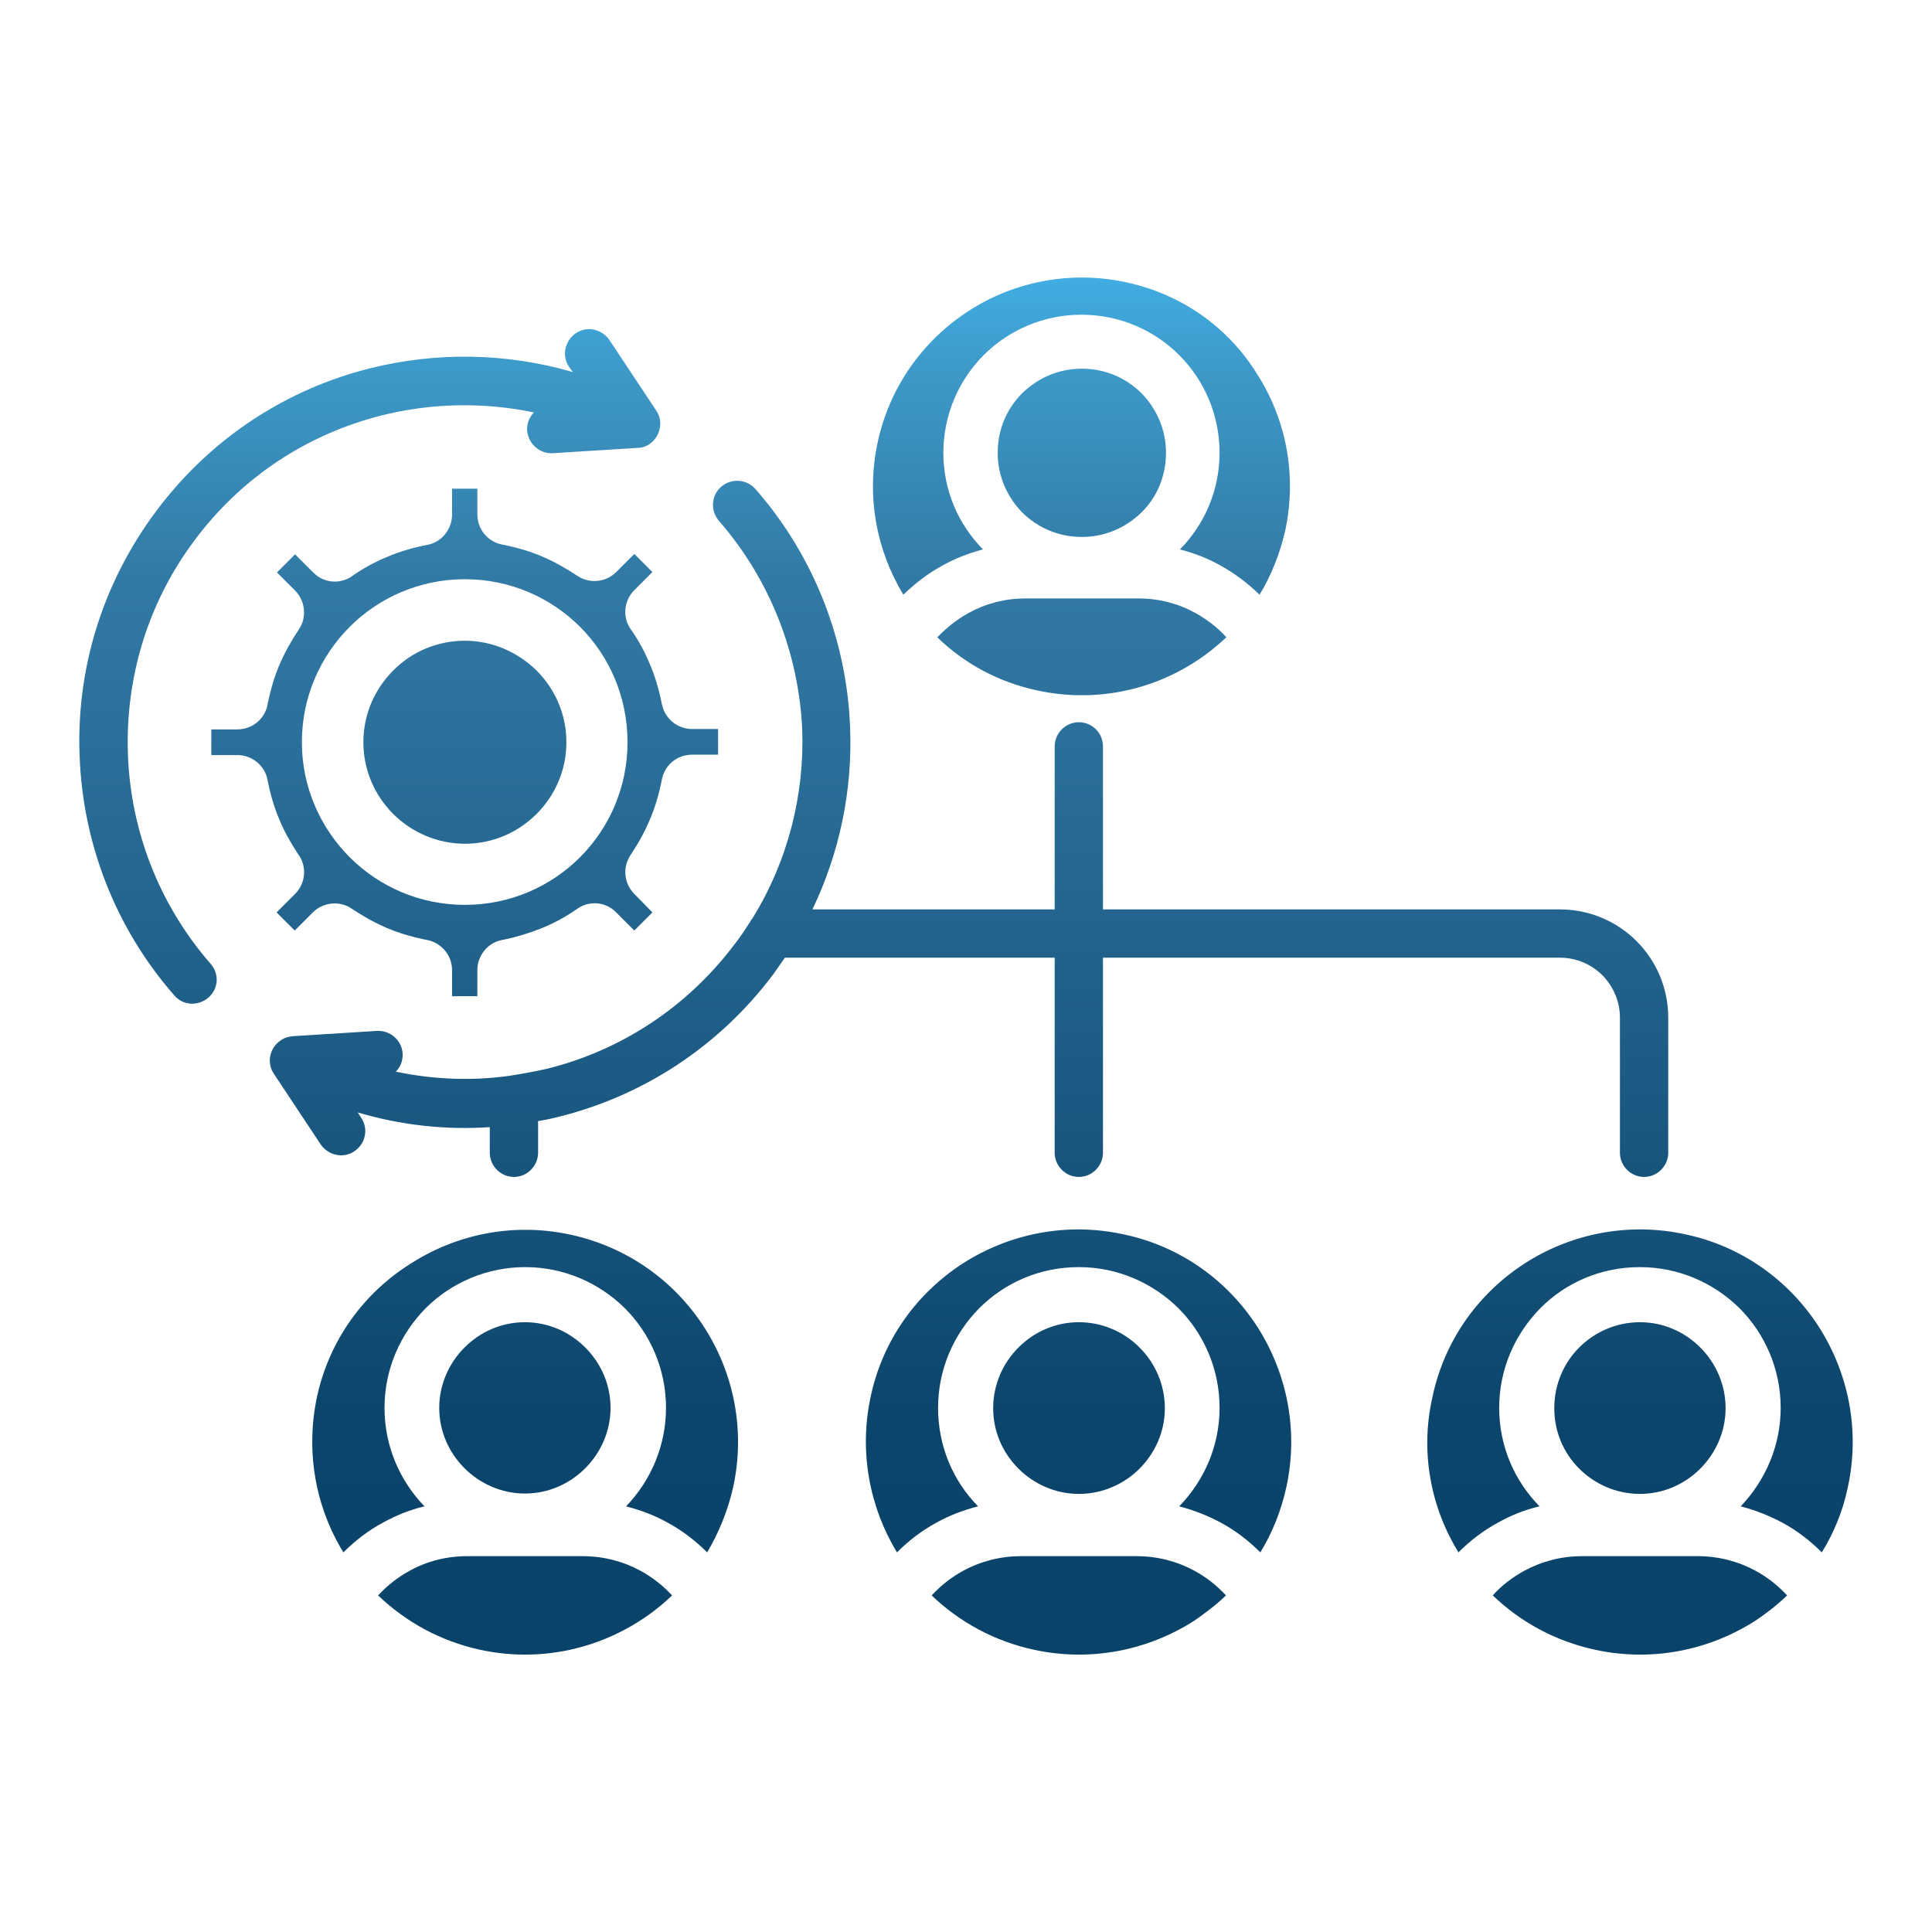
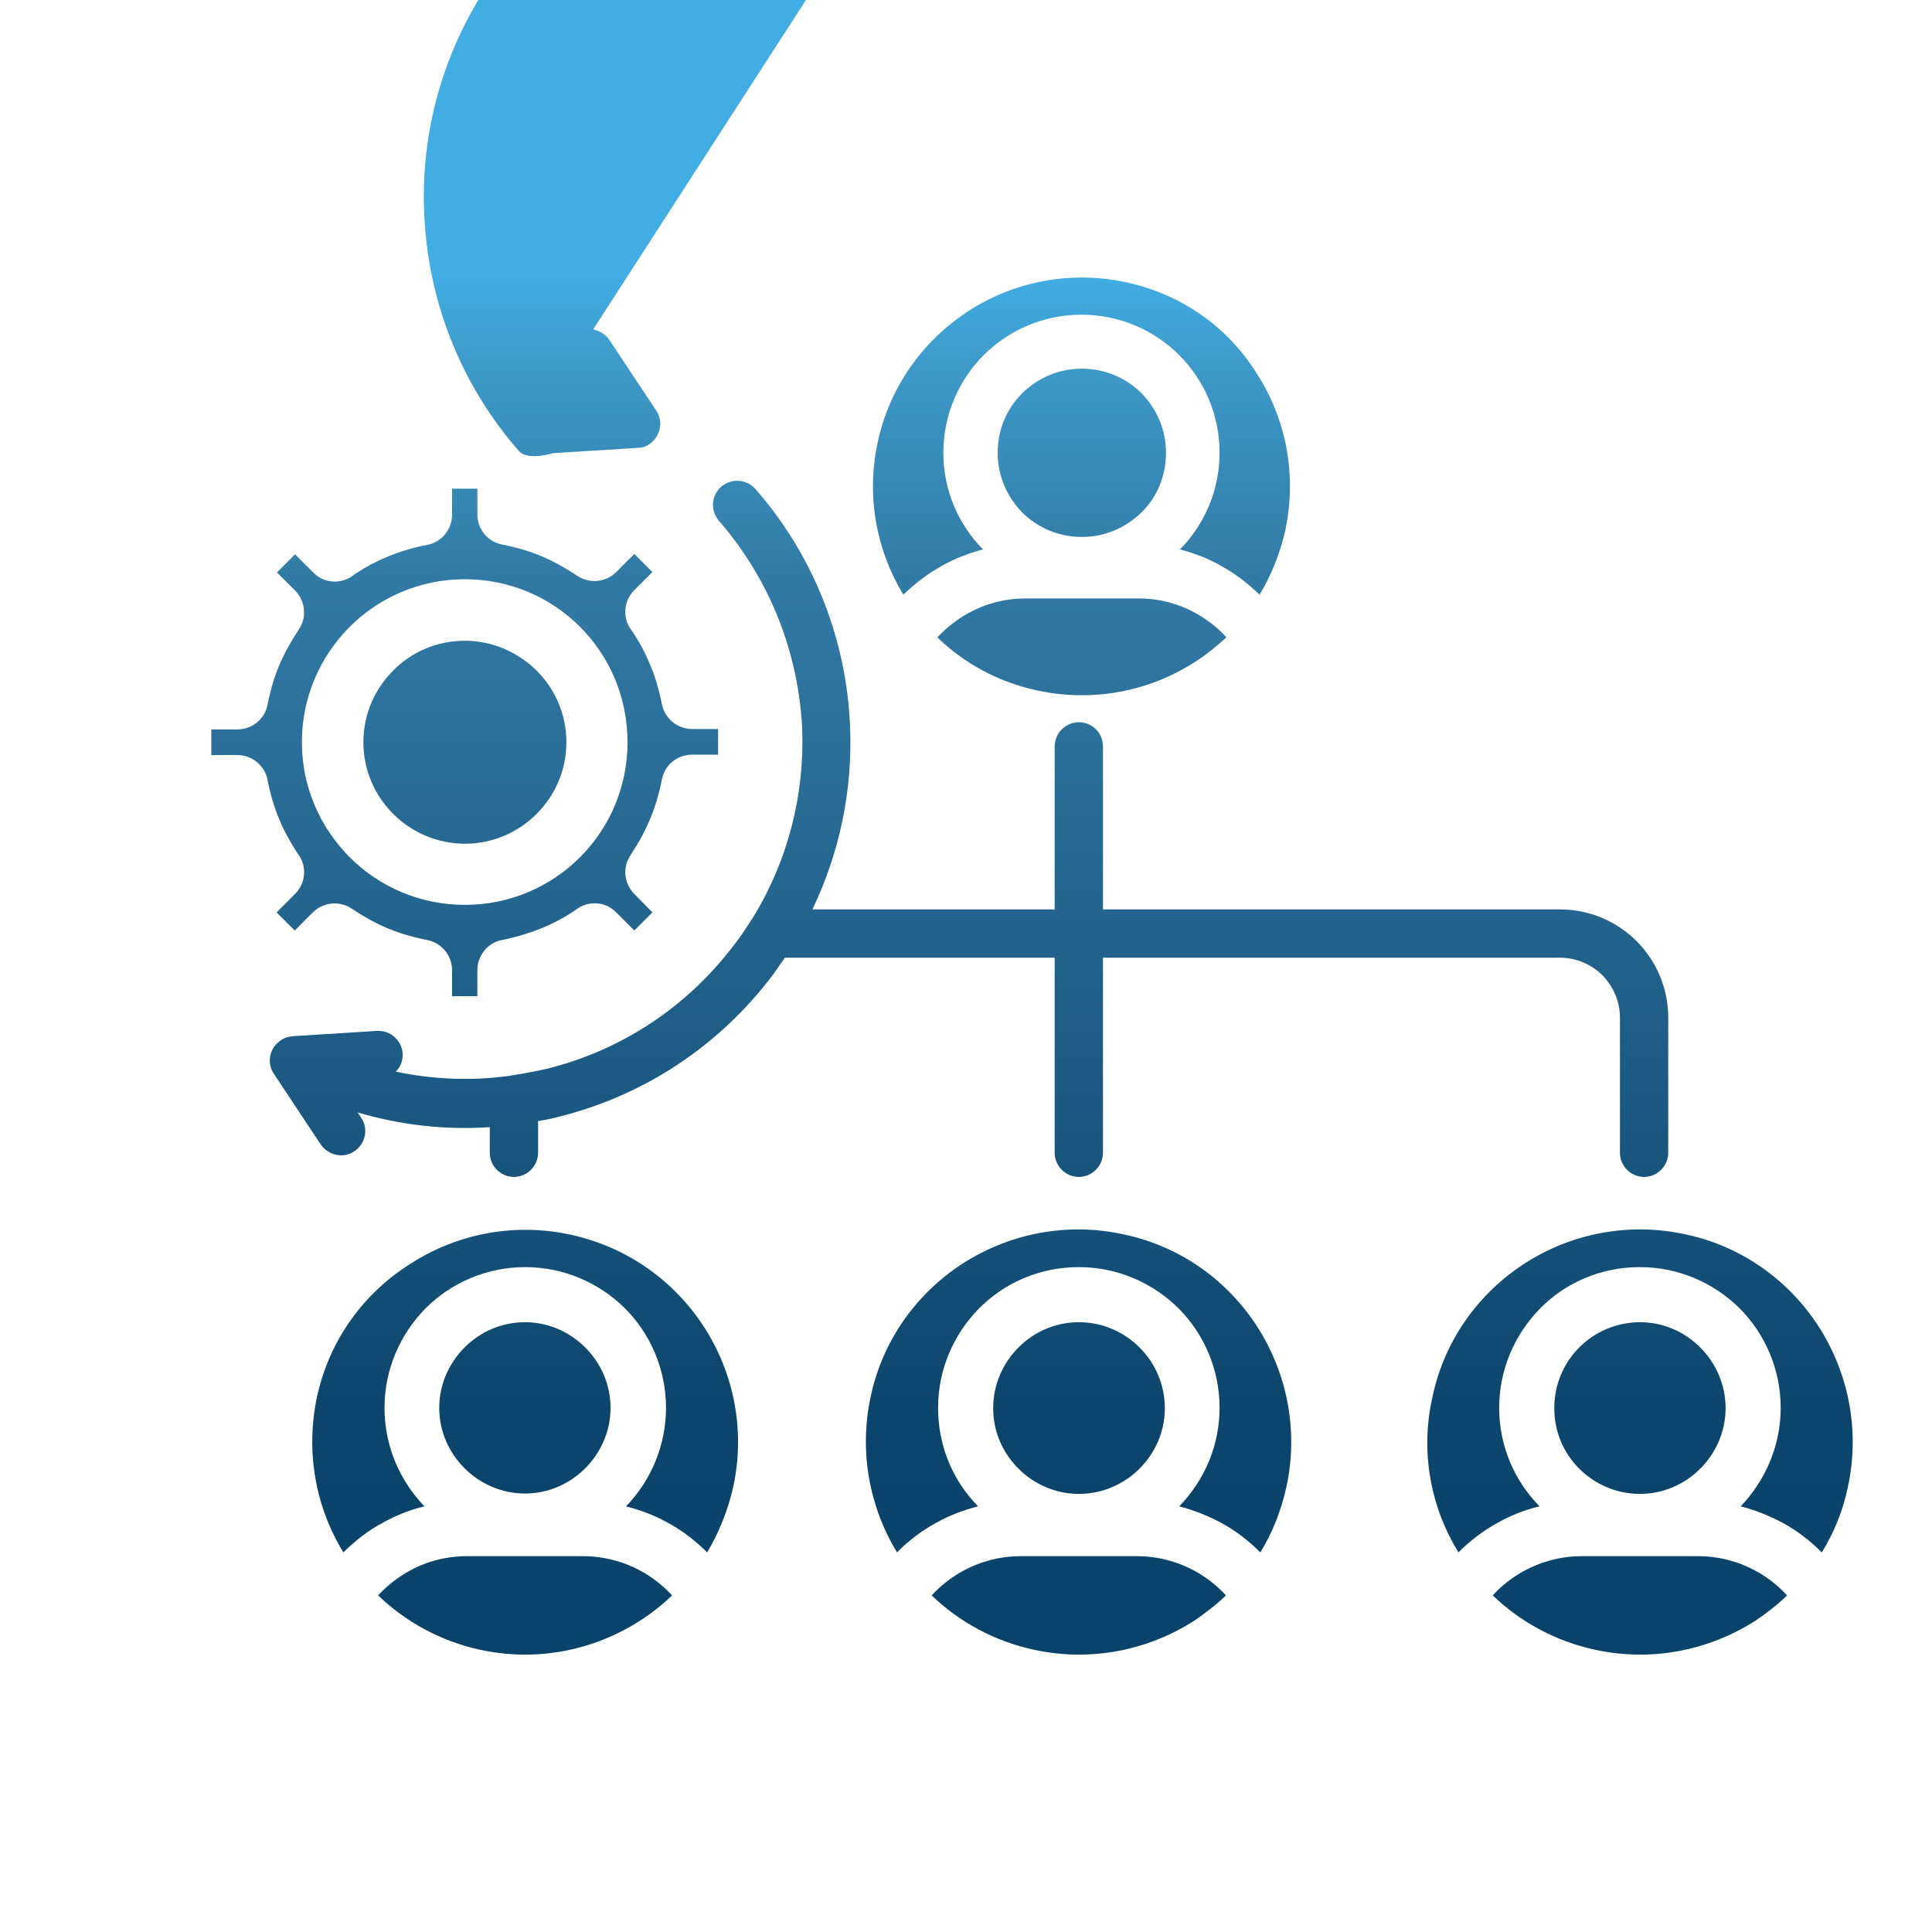
<svg xmlns="http://www.w3.org/2000/svg" id="Layer_1" enable-background="new 0 0 512 512" height="512" viewBox="0 0 512 512" width="512">
  <linearGradient id="SVGID_1_" gradientUnits="userSpaceOnUse" x1="256" x2="256" y1="73.51" y2="438.49">
    <stop offset="0" stop-color="#41ade2" />
    <stop offset=".069" stop-color="#3d99c8" />
    <stop offset=".216" stop-color="#327aa6" />
    <stop offset=".831" stop-color="#0c456b" />
    <stop offset="1" stop-color="#09436a" />
  </linearGradient>
-   <path d="m286.7 97.7c-6.2 0-11.7 2.5-15.8 6.5-4.1 4.1-6.5 9.6-6.5 15.8s2.5 11.7 6.5 15.8c4 4 9.6 6.5 15.8 6.5s11.7-2.5 15.8-6.5 6.5-9.6 6.5-15.8-2.5-11.7-6.5-15.8c-4-4-9.6-6.5-15.8-6.5zm38.3 71.2c-2.3-2.6-5.1-4.7-8.1-6.4-4.5-2.5-9.6-3.9-15.1-3.9h-30.1c-5.5 0-10.6 1.4-15.1 3.9-3.1 1.7-5.8 3.9-8.2 6.4 7.1 6.9 16.2 11.9 26.6 14.1 14.9 3.2 29.8.1 41.7-7.6 3-1.9 5.7-4.1 8.3-6.5zm-85.6-11.3c3.1-3 6.5-5.6 10.3-7.7 3.4-1.9 7-3.3 10.8-4.3-6.5-6.6-10.5-15.6-10.5-25.6 0-10.1 4.1-19.3 10.7-25.9s15.8-10.7 25.9-10.7 19.3 4.1 25.9 10.7 10.7 15.8 10.7 25.9c0 9.9-4 19-10.5 25.6 3.8 1 7.5 2.4 10.8 4.3 3.8 2.1 7.2 4.7 10.3 7.7 3.1-5.1 5.4-10.9 6.8-17 3.2-15 .1-29.8-7.6-41.7-7.4-11.9-19.6-20.9-34.6-24.1-14.9-3.2-29.8-.1-41.7 7.6s-20.9 19.9-24.1 34.8c-3.1 14.4-.3 28.7 6.8 40.4zm46.5 192.8c-6.3 0-11.9 2.6-16 6.7s-6.7 9.8-6.7 16.1 2.6 11.9 6.7 16 9.8 6.7 16 6.7c6.3 0 12-2.6 16.1-6.7s6.7-9.8 6.7-16c0-6.3-2.6-12-6.7-16.1s-9.8-6.7-16.1-6.7zm39 72.4c-2.4-2.6-5.2-4.8-8.3-6.5-4.6-2.5-9.8-3.9-15.4-3.9h-30.6c-5.6 0-10.8 1.4-15.4 3.9-3.1 1.7-5.9 3.9-8.3 6.5 7.3 7 16.5 12.1 27.1 14.4 15.2 3.3 30.3.1 42.5-7.7 2.9-2 5.8-4.2 8.4-6.7zm-87.2-11.4c3.1-3.1 6.6-5.8 10.5-7.9 3.4-1.9 7.1-3.3 11-4.3-6.6-6.7-10.6-15.9-10.6-26.1 0-10.3 4.2-19.6 10.9-26.4 6.8-6.8 16.1-10.9 26.4-10.9s19.6 4.2 26.4 10.9c6.7 6.7 10.9 16.1 10.9 26.4 0 10.1-4.1 19.3-10.7 26.1 3.9 1 7.6 2.5 11 4.3 3.9 2.1 7.4 4.8 10.5 7.9 3.2-5.2 5.5-11 6.9-17.3 3.3-15.2.1-30.3-7.7-42.5-7.8-12.1-20.2-21.3-35.5-24.5-15.2-3.3-30.3-.1-42.5 7.7-12.1 7.8-21.3 20.2-24.5 35.5-3.1 14.6-.2 29.2 7 41.1zm-98.6-61c-6.3 0-11.9 2.6-16 6.7s-6.7 9.8-6.7 16c0 6.3 2.6 11.9 6.7 16s9.8 6.7 16 6.7c6.3 0 11.9-2.6 16-6.7s6.7-9.8 6.7-16c0-6.3-2.6-11.9-6.7-16s-9.7-6.7-16-6.7zm39 72.4c-2.4-2.6-5.2-4.8-8.3-6.5-4.6-2.5-9.8-3.9-15.4-3.9h-30.6c-5.6 0-10.8 1.4-15.3 3.9-3.1 1.7-5.9 3.9-8.3 6.5 7.3 7 16.5 12.1 27 14.4 15.2 3.3 30.3.1 42.4-7.7 3-1.9 5.9-4.2 8.5-6.7zm-87.1-11.4c3.1-3.1 6.6-5.8 10.5-7.9 3.5-1.9 7.1-3.4 11-4.3-6.5-6.7-10.6-15.9-10.6-26.1 0-10.3 4.2-19.6 10.9-26.4 6.7-6.7 16.1-10.9 26.4-10.9s19.6 4.2 26.4 10.9c6.7 6.7 10.9 16.1 10.9 26.4 0 10.1-4.1 19.4-10.6 26.1 3.9 1 7.6 2.4 11 4.3 3.9 2.1 7.4 4.8 10.5 7.9 3.1-5.2 5.5-11.1 6.9-17.3 3.3-15.2.1-30.3-7.7-42.4s-20.2-21.2-35.4-24.5-30.3-.1-42.4 7.7c-12.3 7.7-21.5 20.1-24.8 35.3-3.1 14.7-.3 29.3 7 41.2zm343.6-61c-6.3 0-12 2.6-16.1 6.7s-6.6 9.8-6.6 16.1 2.5 11.9 6.6 16 9.8 6.7 16.1 6.7 11.9-2.6 16-6.7 6.7-9.8 6.7-16c0-6.3-2.6-12-6.7-16.1s-9.7-6.7-16-6.7zm39 72.4c-2.4-2.6-5.2-4.8-8.3-6.5-4.6-2.5-9.8-3.9-15.4-3.9h-30.6c-5.6 0-10.8 1.4-15.4 3.9-3.1 1.7-6 3.9-8.3 6.5 7.3 7 16.5 12.1 27.1 14.4 15.2 3.3 30.3.1 42.5-7.7 3-2 5.8-4.2 8.4-6.7zm-87.1-11.4c3.1-3.1 6.6-5.8 10.5-7.9 3.4-1.9 7.1-3.4 11-4.3-6.6-6.7-10.7-15.9-10.7-26.1 0-10.3 4.2-19.6 10.9-26.4s16.1-10.9 26.4-10.9 19.6 4.2 26.4 10.9c6.7 6.7 10.9 16.1 10.9 26.4 0 10.1-4.1 19.3-10.6 26.1 3.9 1 7.6 2.5 11 4.3 3.9 2.1 7.4 4.8 10.5 7.9 3.2-5.2 5.6-11 6.9-17.3 3.3-15.2.1-30.3-7.7-42.5-7.8-12.1-20.2-21.3-35.4-24.5-15.2-3.3-30.4-.1-42.5 7.7s-21.3 20.2-24.5 35.5c-3.3 14.6-.4 29.2 6.9 41.1zm-260-281.9h-6.7v6.9c0 3.8-2.7 7.3-6.6 8-3.6.7-7.1 1.7-10.4 3.1-3.2 1.3-6.2 2.9-9.1 4.9-3.2 2.5-7.8 2.3-10.7-.7l-4.8-4.8-4.8 4.8 4.8 4.8c2.7 2.7 3.2 7.1 1 10.3-2 3-3.8 6.2-5.2 9.5-1.3 3.1-2.3 6.5-3 9.9-.5 4-3.9 7.1-8.1 7.1h-6.9v6.8h6.9c3.8 0 7.3 2.7 8 6.6.7 3.6 1.7 7.1 3.1 10.4 1.3 3.2 3 6.2 4.9 9.1 2.5 3.2 2.2 7.8-.7 10.7l-4.9 4.9 4.8 4.8 4.8-4.8c2.7-2.7 7.1-3.2 10.3-1 3 2 6.2 3.8 9.5 5.2 3.1 1.3 6.5 2.3 9.9 3 4 .5 7.2 3.9 7.2 8.1v6.9h6.7v-6.9c0-3.8 2.7-7.3 6.6-8 3.6-.7 7.1-1.8 10.4-3.1 3.2-1.3 6.2-2.9 9.1-4.9 3.2-2.5 7.8-2.3 10.7.7l4.8 4.8 4.8-4.8-4.8-4.9c-2.7-2.7-3.2-7-1-10.3 2-3 3.8-6.2 5.2-9.6 1.4-3.3 2.4-6.8 3.1-10.4.7-3.8 4-6.6 8-6.6h6.9v-6.8h-6.9c-3.8 0-7.2-2.7-8-6.6-.7-3.6-1.7-7.1-3.1-10.4-1.3-3.2-2.9-6.2-4.9-9.1-2.5-3.2-2.2-7.8.7-10.7l4.8-4.8-4.8-4.8-4.8 4.8c-2.7 2.7-7 3.2-10.3 1-3-2-6.2-3.8-9.5-5.2-3.1-1.3-6.5-2.3-9.9-3-4-.5-7.1-3.9-7.1-8.1zm15.7 48.2c-4.9-4.8-11.6-7.9-19-7.9s-14.2 3-19 7.9c-4.9 4.9-7.9 11.6-7.9 19s3 14.1 7.9 19c4.8 4.8 11.6 7.9 19 7.9s14.1-3 19-7.9 7.9-11.6 7.9-19-3-14.1-7.9-19zm-19-24.2c11.9 0 22.7 4.8 30.5 12.6s12.6 18.6 12.6 30.6c0 11.9-4.8 22.7-12.6 30.5s-18.6 12.6-30.5 12.6-22.7-4.8-30.5-12.6-12.7-18.6-12.7-30.5 4.8-22.7 12.7-30.6c7.7-7.7 18.5-12.6 30.5-12.6zm27.6-56.3c-2-2.9-1.1-6.9 1.8-8.9s6.9-1.1 8.9 1.8l12.4 18.7c2 2.9 1.1 6.9-1.8 8.9-1 .7-2.1 1-3.3 1l-22.3 1.4c-3.5.2-6.5-2.5-6.8-6-.1-1.9.6-3.6 1.8-4.8-13.4-2.8-27.2-2.5-40.4.8-19 4.8-36.6 15.8-49.4 32.9-12.8 17-18.5 37.1-17.8 56.9.7 20.1 8.2 39.8 21.9 55.5 2.4 2.7 2.1 6.7-.6 9s-6.7 2.1-9-.6c-15.7-17.9-24.3-40.5-25.1-63.5-.9-22.6 5.8-45.5 20.4-65 14.7-19.6 34.9-32.3 56.6-37.7 17.6-4.4 36.2-4.1 53.7 1zm39.7 40.8c-2.3-2.7-2-6.7.6-9 2.7-2.3 6.7-2.1 9.1.6 15.7 17.9 24.3 40.5 25.1 63.5.6 16.2-2.7 32.7-10 47.9h64.2v-43.2c0-3.5 2.9-6.4 6.4-6.4 3.6 0 6.4 2.9 6.4 6.4v43.2h121.1c7.9 0 15.1 3.2 20.3 8.4s8.4 12.4 8.4 20.3v35.8c0 3.5-2.9 6.4-6.4 6.4s-6.4-2.9-6.4-6.4v-35.8c0-4.4-1.8-8.3-4.6-11.2-2.9-2.9-6.9-4.7-11.3-4.7h-121.1v51.7c0 3.5-2.9 6.4-6.4 6.4s-6.4-2.9-6.4-6.4v-51.7h-71.5c-1 1.4-2 2.9-3 4.3-14.6 19.5-34.8 32.3-56.7 37.8-1.9.5-3.8.9-5.7 1.2v8.4c0 3.5-2.9 6.4-6.4 6.4s-6.4-2.9-6.4-6.4v-6.8c-11.7.8-23.6-.5-35-3.9l.9 1.4c2 2.9 1.2 6.9-1.8 8.9-2.9 2-6.9 1.1-8.9-1.8l-12.4-18.7c-2-2.9-1.2-6.9 1.8-8.9 1-.7 2.1-1 3.2-1.1l22.3-1.4c3.5-.2 6.6 2.5 6.8 6 .1 1.9-.6 3.6-1.8 4.8 10 2.1 20.2 2.5 30.1 1.1.2 0 .4-.1.6-.1 3.2-.5 6.4-1.1 9.5-1.8 19.2-4.8 36.8-16 49.6-33 1.5-1.9 2.8-3.9 4.1-5.9.1-.3.3-.6.6-.9 9.5-15.4 13.8-32.9 13.2-50-.9-20-8.4-39.7-22.1-55.4z" fill="url(#SVGID_1_)" />
+   <path d="m286.7 97.7c-6.2 0-11.7 2.5-15.8 6.5-4.1 4.1-6.5 9.6-6.5 15.8s2.5 11.7 6.5 15.8c4 4 9.6 6.5 15.8 6.5s11.7-2.5 15.8-6.5 6.5-9.6 6.5-15.8-2.5-11.7-6.5-15.8c-4-4-9.6-6.5-15.8-6.5zm38.3 71.2c-2.3-2.6-5.1-4.7-8.1-6.4-4.5-2.5-9.6-3.9-15.1-3.9h-30.1c-5.5 0-10.6 1.4-15.1 3.9-3.1 1.7-5.8 3.9-8.2 6.4 7.1 6.9 16.2 11.9 26.6 14.1 14.9 3.2 29.8.1 41.7-7.6 3-1.9 5.7-4.1 8.3-6.5zm-85.6-11.3c3.1-3 6.5-5.6 10.3-7.7 3.4-1.9 7-3.3 10.8-4.3-6.5-6.6-10.5-15.6-10.5-25.6 0-10.1 4.1-19.3 10.7-25.9s15.8-10.7 25.9-10.7 19.3 4.1 25.9 10.7 10.7 15.8 10.7 25.9c0 9.9-4 19-10.5 25.6 3.8 1 7.5 2.4 10.8 4.3 3.8 2.1 7.2 4.7 10.3 7.7 3.1-5.1 5.4-10.9 6.8-17 3.2-15 .1-29.8-7.6-41.7-7.4-11.9-19.6-20.9-34.6-24.1-14.9-3.2-29.8-.1-41.7 7.6s-20.9 19.9-24.1 34.8c-3.1 14.4-.3 28.7 6.8 40.4zm46.5 192.8c-6.3 0-11.9 2.6-16 6.7s-6.7 9.8-6.7 16.1 2.6 11.9 6.7 16 9.8 6.7 16 6.7c6.3 0 12-2.6 16.1-6.7s6.7-9.8 6.7-16c0-6.3-2.6-12-6.7-16.1s-9.8-6.7-16.1-6.7zm39 72.4c-2.4-2.6-5.2-4.8-8.3-6.5-4.6-2.5-9.8-3.9-15.4-3.9h-30.6c-5.6 0-10.8 1.4-15.4 3.9-3.1 1.7-5.9 3.9-8.3 6.5 7.3 7 16.5 12.1 27.1 14.4 15.2 3.3 30.3.1 42.5-7.7 2.9-2 5.8-4.2 8.4-6.7zm-87.2-11.4c3.1-3.1 6.6-5.8 10.5-7.9 3.4-1.9 7.1-3.3 11-4.3-6.6-6.7-10.6-15.9-10.6-26.1 0-10.3 4.2-19.6 10.9-26.4 6.8-6.8 16.1-10.9 26.4-10.9s19.6 4.2 26.4 10.9c6.7 6.7 10.9 16.1 10.9 26.4 0 10.1-4.1 19.3-10.7 26.1 3.9 1 7.6 2.5 11 4.3 3.9 2.1 7.4 4.8 10.5 7.9 3.2-5.2 5.5-11 6.9-17.3 3.3-15.2.1-30.3-7.7-42.5-7.8-12.1-20.2-21.3-35.5-24.5-15.2-3.3-30.3-.1-42.5 7.7-12.1 7.8-21.3 20.2-24.5 35.5-3.1 14.6-.2 29.2 7 41.1zm-98.6-61c-6.3 0-11.9 2.6-16 6.7s-6.7 9.8-6.7 16c0 6.3 2.6 11.9 6.7 16s9.8 6.7 16 6.7c6.3 0 11.9-2.6 16-6.7s6.7-9.8 6.7-16c0-6.3-2.6-11.9-6.7-16s-9.7-6.7-16-6.7zm39 72.4c-2.4-2.6-5.2-4.8-8.3-6.5-4.6-2.5-9.8-3.9-15.4-3.9h-30.6c-5.6 0-10.8 1.4-15.3 3.9-3.1 1.7-5.9 3.9-8.3 6.5 7.3 7 16.5 12.1 27 14.4 15.2 3.3 30.3.1 42.4-7.7 3-1.9 5.9-4.2 8.5-6.7zm-87.1-11.4c3.1-3.1 6.6-5.8 10.5-7.9 3.5-1.9 7.1-3.4 11-4.3-6.5-6.7-10.6-15.9-10.6-26.1 0-10.3 4.2-19.6 10.9-26.4 6.7-6.7 16.1-10.9 26.4-10.9s19.6 4.2 26.4 10.9c6.7 6.7 10.9 16.1 10.9 26.4 0 10.1-4.1 19.4-10.6 26.1 3.9 1 7.6 2.4 11 4.3 3.9 2.1 7.4 4.8 10.5 7.9 3.1-5.2 5.5-11.1 6.9-17.3 3.3-15.2.1-30.3-7.7-42.4s-20.2-21.2-35.4-24.5-30.3-.1-42.4 7.7c-12.3 7.7-21.5 20.1-24.8 35.3-3.1 14.7-.3 29.3 7 41.2zm343.6-61c-6.3 0-12 2.6-16.1 6.7s-6.6 9.8-6.6 16.1 2.5 11.9 6.6 16 9.8 6.7 16.1 6.7 11.9-2.6 16-6.7 6.7-9.8 6.7-16c0-6.3-2.6-12-6.7-16.1s-9.7-6.7-16-6.7zm39 72.4c-2.4-2.6-5.2-4.8-8.3-6.5-4.6-2.5-9.8-3.9-15.4-3.9h-30.6c-5.6 0-10.8 1.4-15.4 3.9-3.1 1.7-6 3.9-8.3 6.5 7.3 7 16.5 12.1 27.1 14.4 15.2 3.3 30.3.1 42.5-7.7 3-2 5.8-4.2 8.4-6.7zm-87.1-11.4c3.1-3.1 6.6-5.8 10.5-7.9 3.4-1.9 7.1-3.4 11-4.3-6.6-6.7-10.7-15.9-10.7-26.1 0-10.3 4.2-19.6 10.9-26.4s16.1-10.9 26.4-10.9 19.6 4.2 26.4 10.9c6.7 6.7 10.9 16.1 10.9 26.4 0 10.1-4.1 19.3-10.6 26.1 3.9 1 7.6 2.5 11 4.3 3.9 2.1 7.4 4.8 10.5 7.9 3.2-5.2 5.6-11 6.9-17.3 3.3-15.2.1-30.3-7.7-42.5-7.8-12.1-20.2-21.3-35.4-24.5-15.2-3.3-30.4-.1-42.5 7.7s-21.3 20.2-24.5 35.5c-3.3 14.6-.4 29.2 6.9 41.1zm-260-281.9h-6.7v6.9c0 3.8-2.7 7.3-6.6 8-3.6.7-7.1 1.7-10.4 3.1-3.2 1.3-6.2 2.9-9.1 4.9-3.2 2.5-7.8 2.3-10.7-.7l-4.8-4.8-4.8 4.8 4.8 4.8c2.7 2.7 3.2 7.1 1 10.3-2 3-3.8 6.2-5.2 9.5-1.3 3.1-2.3 6.5-3 9.9-.5 4-3.9 7.1-8.1 7.1h-6.9v6.8h6.9c3.8 0 7.3 2.7 8 6.6.7 3.6 1.7 7.1 3.1 10.4 1.3 3.2 3 6.2 4.9 9.1 2.5 3.2 2.2 7.8-.7 10.7l-4.9 4.9 4.8 4.8 4.8-4.8c2.7-2.7 7.1-3.2 10.3-1 3 2 6.2 3.8 9.5 5.2 3.1 1.3 6.5 2.3 9.9 3 4 .5 7.2 3.9 7.2 8.1v6.9h6.7v-6.9c0-3.8 2.7-7.3 6.6-8 3.6-.7 7.1-1.8 10.4-3.1 3.2-1.3 6.2-2.9 9.1-4.9 3.2-2.5 7.8-2.3 10.7.7l4.8 4.8 4.8-4.8-4.8-4.9c-2.7-2.7-3.2-7-1-10.3 2-3 3.8-6.2 5.2-9.6 1.4-3.3 2.4-6.8 3.1-10.4.7-3.8 4-6.6 8-6.6h6.9v-6.8h-6.9c-3.8 0-7.2-2.7-8-6.6-.7-3.6-1.7-7.1-3.1-10.4-1.3-3.2-2.9-6.2-4.9-9.1-2.5-3.2-2.2-7.8.7-10.7l4.8-4.8-4.8-4.8-4.8 4.8c-2.7 2.7-7 3.2-10.3 1-3-2-6.2-3.8-9.5-5.2-3.1-1.3-6.5-2.3-9.9-3-4-.5-7.1-3.9-7.1-8.1zm15.7 48.2c-4.9-4.8-11.6-7.9-19-7.9s-14.2 3-19 7.9c-4.9 4.9-7.9 11.6-7.9 19s3 14.1 7.9 19c4.8 4.8 11.6 7.9 19 7.9s14.1-3 19-7.9 7.9-11.6 7.9-19-3-14.1-7.9-19zm-19-24.2c11.9 0 22.7 4.8 30.5 12.6s12.6 18.6 12.6 30.6c0 11.9-4.8 22.7-12.6 30.5s-18.6 12.6-30.5 12.6-22.7-4.8-30.5-12.6-12.7-18.6-12.7-30.5 4.8-22.7 12.7-30.6c7.7-7.7 18.5-12.6 30.5-12.6zm27.6-56.3c-2-2.9-1.1-6.9 1.8-8.9s6.9-1.1 8.9 1.8l12.4 18.7c2 2.9 1.1 6.9-1.8 8.9-1 .7-2.1 1-3.3 1l-22.3 1.4s-6.7 2.1-9-.6c-15.7-17.9-24.3-40.5-25.1-63.5-.9-22.6 5.8-45.5 20.4-65 14.7-19.6 34.9-32.3 56.6-37.7 17.6-4.4 36.2-4.1 53.7 1zm39.7 40.8c-2.3-2.7-2-6.7.6-9 2.7-2.3 6.7-2.1 9.1.6 15.7 17.9 24.3 40.5 25.1 63.5.6 16.2-2.7 32.7-10 47.9h64.2v-43.2c0-3.5 2.9-6.4 6.4-6.4 3.6 0 6.4 2.9 6.4 6.4v43.2h121.1c7.9 0 15.1 3.2 20.3 8.4s8.4 12.4 8.4 20.3v35.8c0 3.5-2.9 6.4-6.4 6.4s-6.4-2.9-6.4-6.4v-35.8c0-4.4-1.8-8.3-4.6-11.2-2.9-2.9-6.9-4.7-11.3-4.7h-121.1v51.7c0 3.5-2.9 6.4-6.4 6.4s-6.4-2.9-6.4-6.4v-51.7h-71.5c-1 1.4-2 2.9-3 4.3-14.6 19.5-34.8 32.3-56.7 37.8-1.9.5-3.8.9-5.7 1.2v8.4c0 3.5-2.9 6.4-6.4 6.4s-6.4-2.9-6.4-6.4v-6.8c-11.7.8-23.6-.5-35-3.9l.9 1.4c2 2.9 1.2 6.9-1.8 8.9-2.9 2-6.9 1.1-8.9-1.8l-12.4-18.7c-2-2.9-1.2-6.9 1.8-8.9 1-.7 2.1-1 3.2-1.1l22.3-1.4c3.5-.2 6.6 2.5 6.8 6 .1 1.9-.6 3.6-1.8 4.8 10 2.1 20.2 2.5 30.1 1.1.2 0 .4-.1.6-.1 3.2-.5 6.4-1.1 9.5-1.8 19.2-4.8 36.8-16 49.6-33 1.5-1.9 2.8-3.9 4.1-5.9.1-.3.3-.6.6-.9 9.5-15.4 13.8-32.9 13.2-50-.9-20-8.4-39.7-22.1-55.4z" fill="url(#SVGID_1_)" />
</svg>